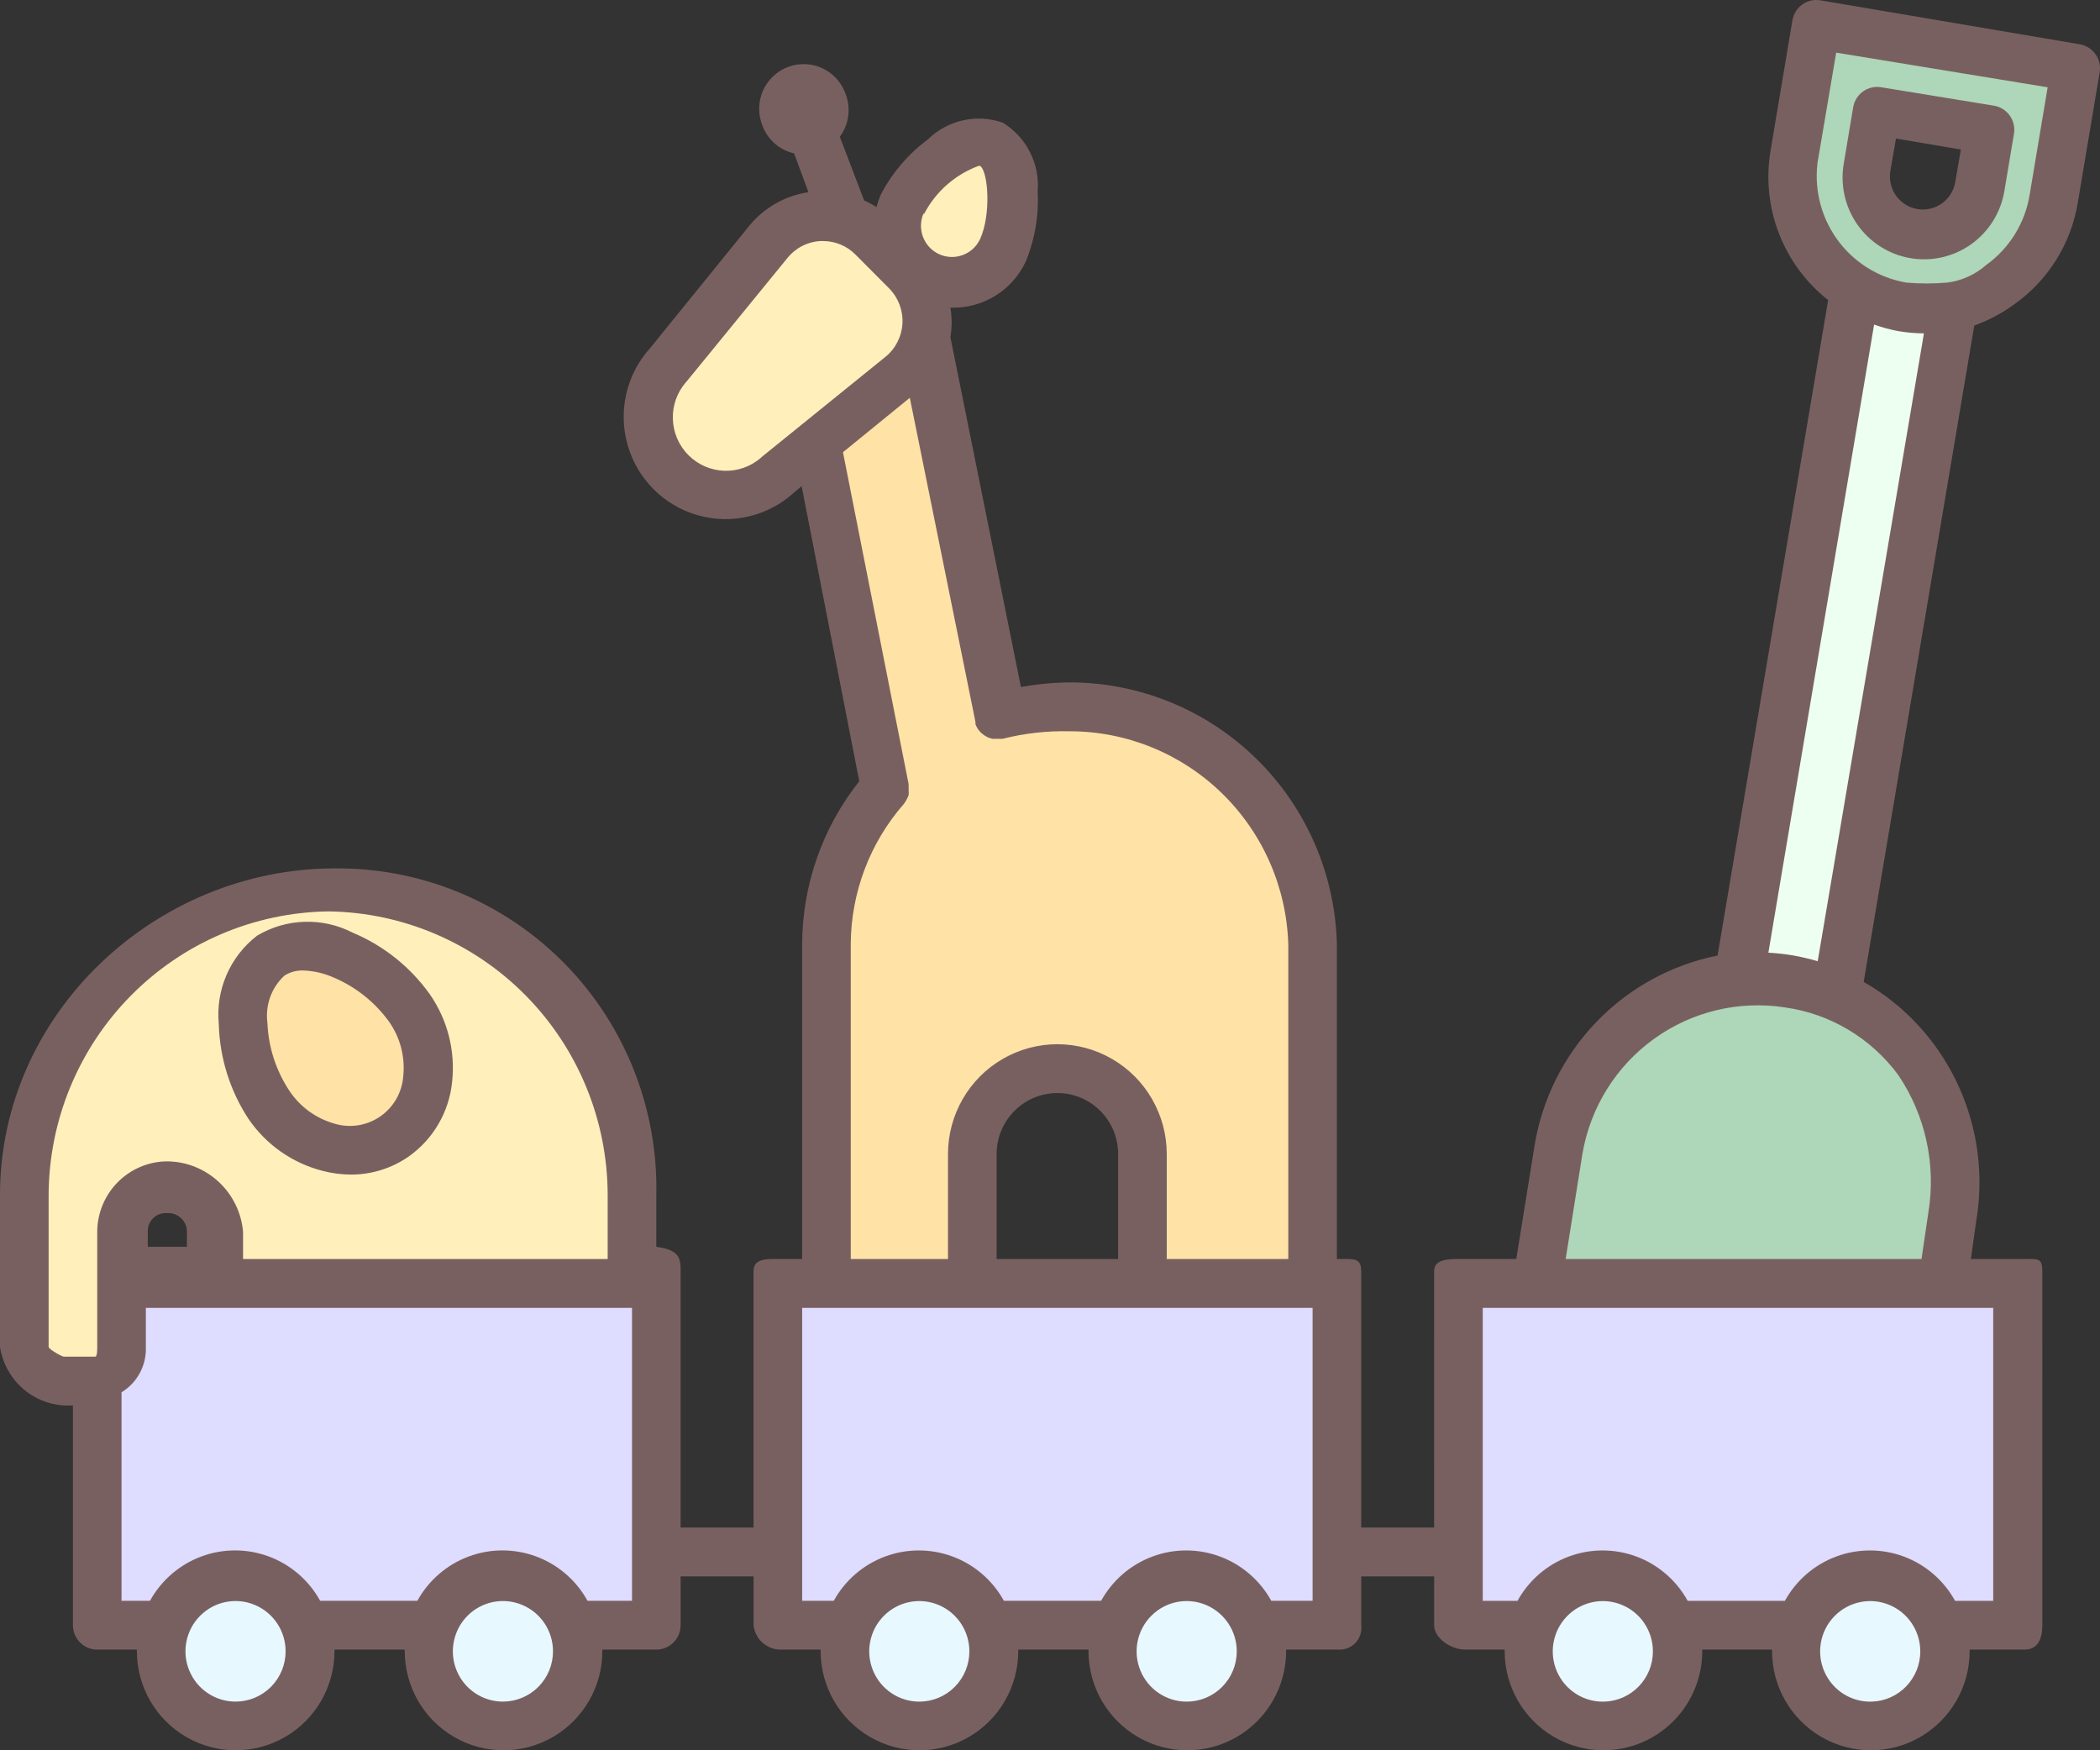
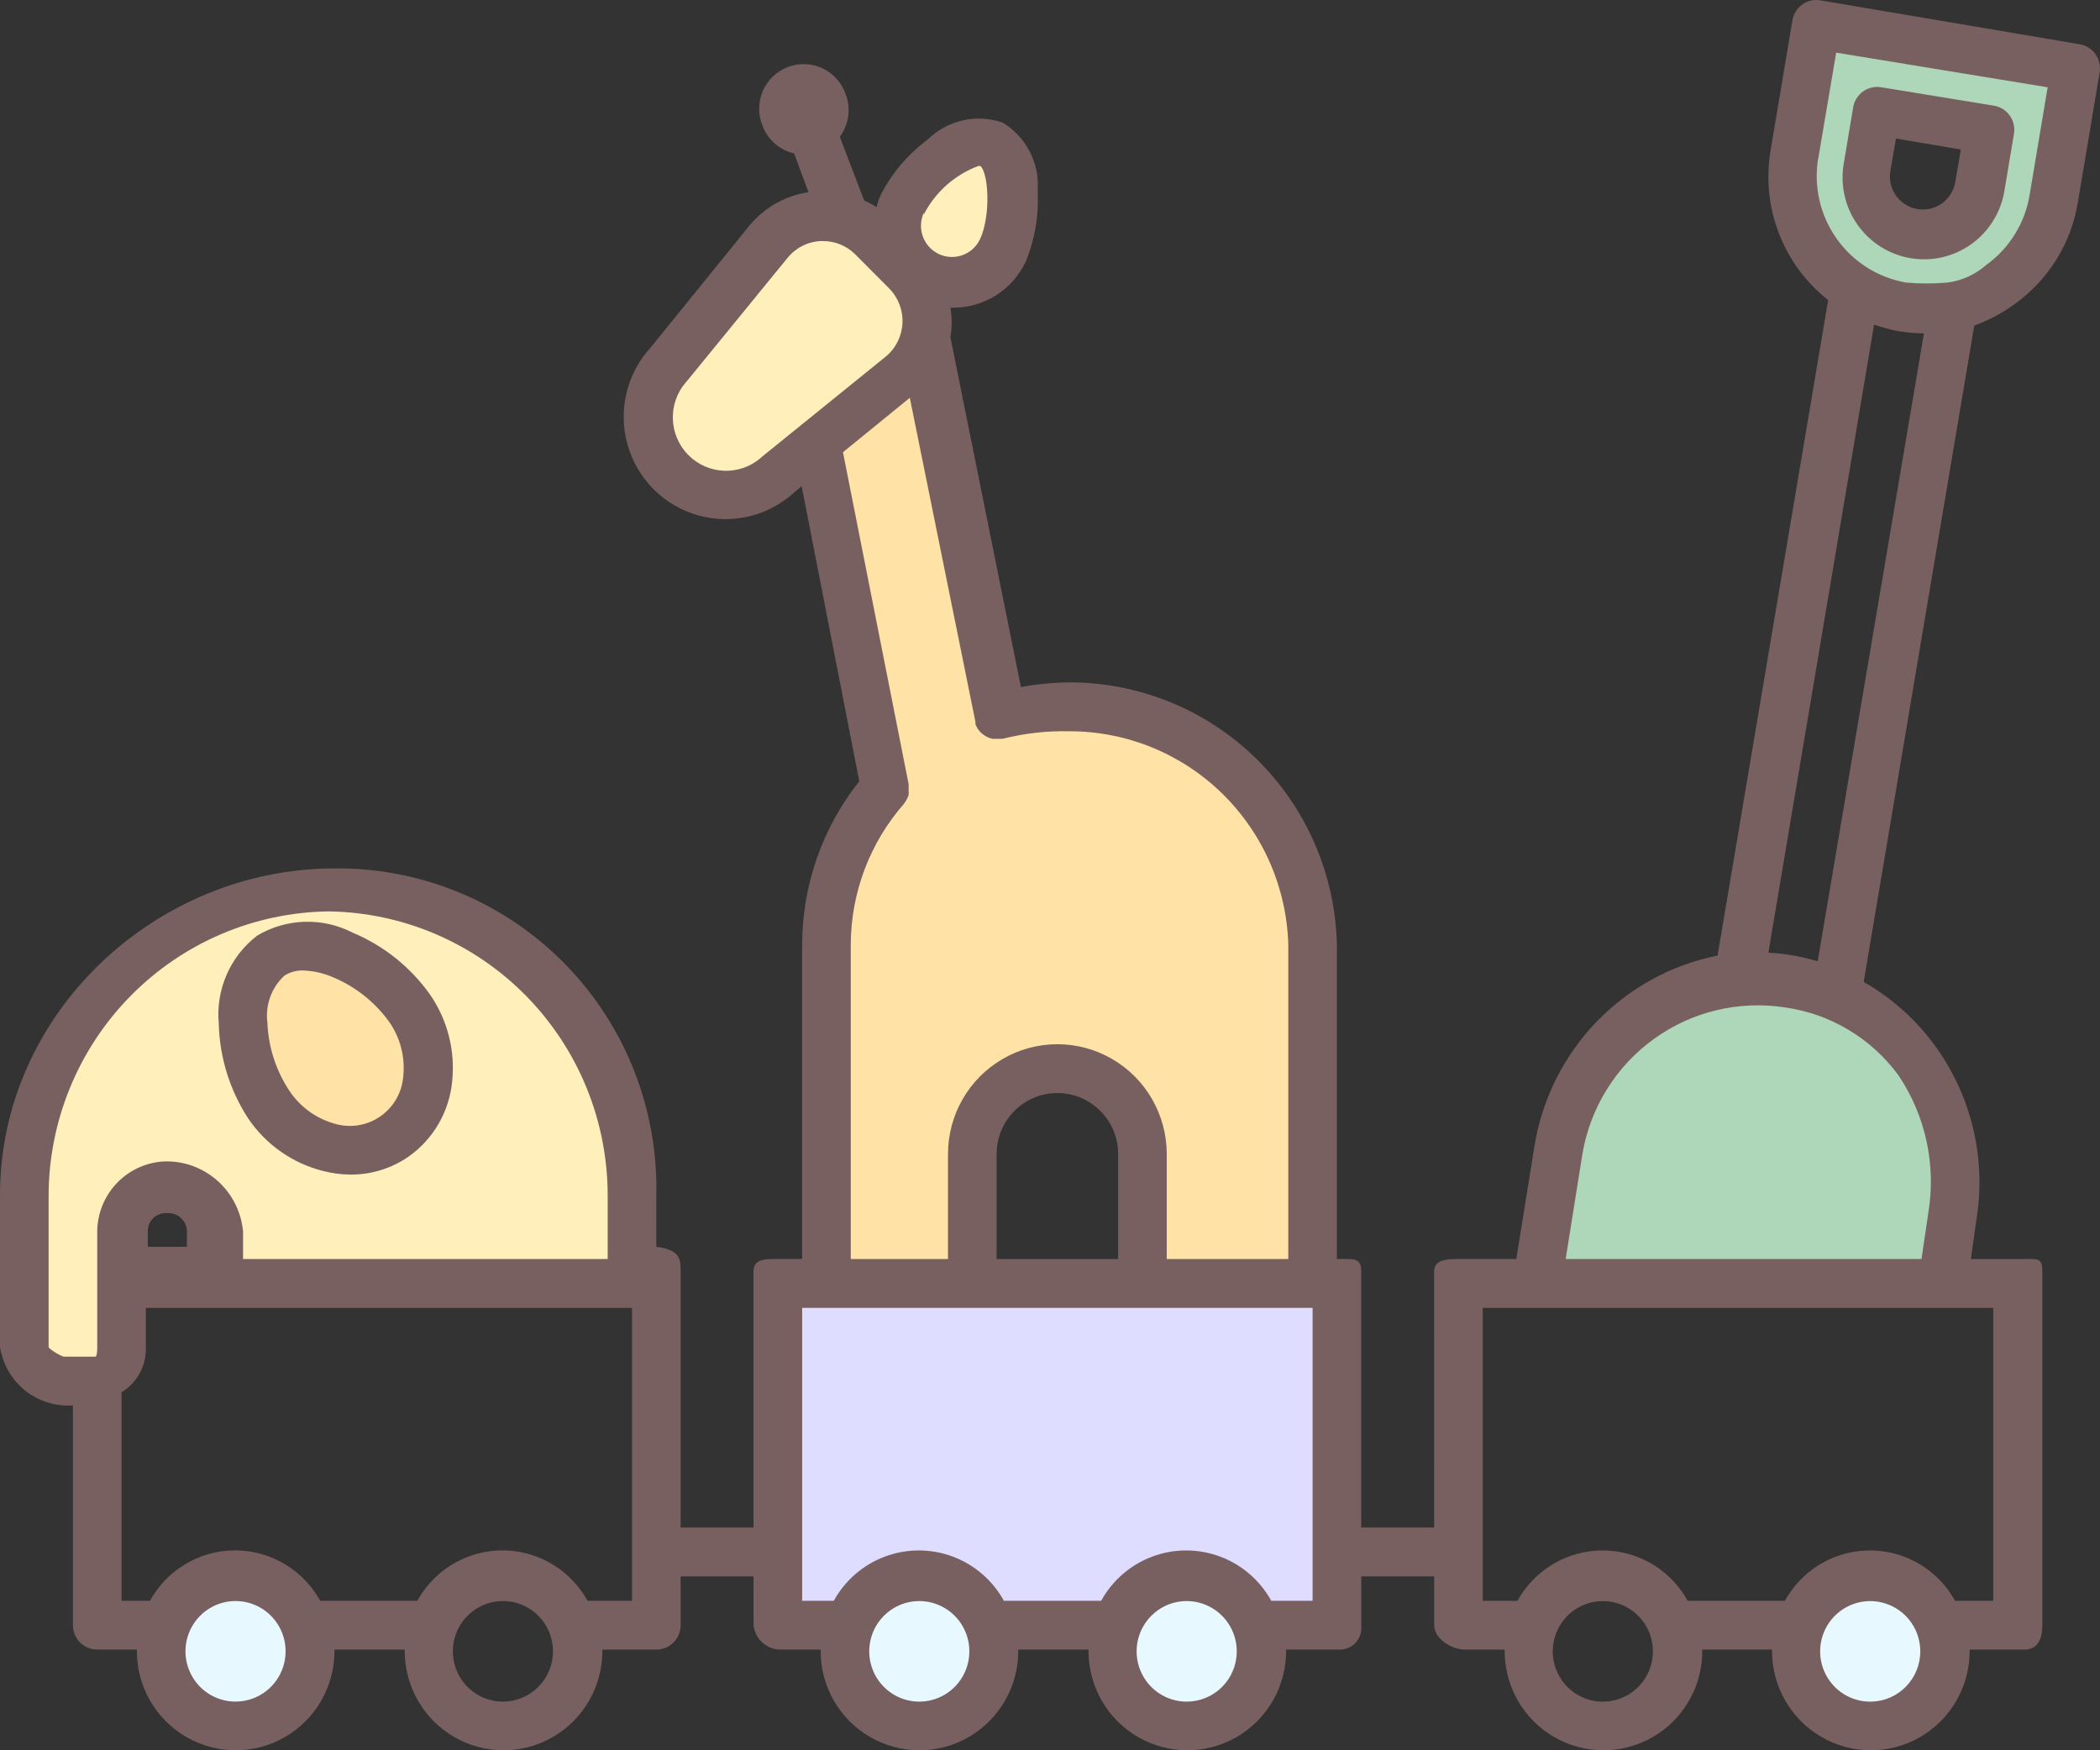
<svg xmlns="http://www.w3.org/2000/svg" width="144" height="120" viewBox="0 0 144 120" fill="none">
  <rect x="0" y="0" width="144" height="120" fill="#333333" stroke="none" />
  <path d="M2 94H8V84.5L11 81L14.5 82.5V88H43V77.5L39.5 69L28.5 61.5H17.5L8 66.5L2 75.5V94Z" fill="#FFF0BB" />
  <path d="M21.5 64.5L28.5 69.5L29.5 73.5L26 79L19 76.5L17 68L21.5 64.5Z" fill="#FFE3A6" />
  <path d="M90 88H79V77.5L73 72.5L66.5 77.5V88H57V61L60.5 53.5L56 31L63.5 24L68.5 48.5H76.5L84 52L90 60.5V88Z" fill="#FFE3A6" />
  <path d="M68 19H63.5V23.5L51.5 34L46 33L44.5 27.5L55 14.5L60.5 16.5L61.5 13.5L67.5 9L69.5 11.5L68 19Z" fill="#FFF0BB" />
  <path d="M109 72.5L105.5 87.5H134V77L127 69L118.5 67.5L109 72.5Z" fill="#AED6B8" />
-   <path d="M119 66L126 67.5L134 21.5L127 20.5L119 66Z" fill="#EDFFF1" />
  <path fill-rule="evenodd" clip-rule="evenodd" d="M135 21.5L140 16L142 4L124.5 1L122.5 14L127.5 20.5L135 21.5ZM136.5 8.5L136 12.5L133.5 15.5H129.5L127.5 12.5L128.5 7.5L136.5 8.5Z" fill="#AED6B8" />
  <path d="M91.5 88H53.5V111.5H91.5V88Z" fill="#DEDCFF" />
  <path d="M68 111V114.5L65.5 118H61L58 114.5V111L63 108.5L68 111Z" fill="#E7F8FF" />
  <path d="M86 110.5V114L83.5 117.5H79L76 114V110.5L81 108L86 110.5Z" fill="#E7F8FF" />
-   <path d="M138 88H100V111.5H138V88Z" fill="#DEDCFF" />
-   <path d="M114.5 111V114.5L112 118H107.5L104.5 114.5V111L109.5 108.5L114.5 111Z" fill="#E7F8FF" />
  <path d="M132.5 110.5V114L130 117.5H125.5L122.5 114V110.5L127.5 108L132.5 110.5Z" fill="#E7F8FF" />
-   <path d="M45 88H7V111.5H45V88Z" fill="#DEDCFF" />
  <path d="M21.5 111V114.5L19 118H14.5L11.5 114.5V111L16.5 108.5L21.5 111Z" fill="#E7F8FF" />
-   <path d="M39.5 110.5V114L37 117.5H32.5L29.5 114V110.5L34.5 108L39.5 110.5Z" fill="#E7F8FF" />
  <path fill-rule="evenodd" clip-rule="evenodd" d="M138.127 20.86C140.445 19.216 142.013 16.708 142.477 13.897L143.977 4.96C144.127 4.05 143.517 3.189 142.61 3.035L124.826 0.023C123.919 -0.129 123.062 0.485 122.909 1.395L121.409 10.332V10.333C121.089 12.238 121.287 14.196 121.982 15.998C122.677 17.801 123.844 19.383 125.359 20.575L117.776 65.513C114.61 66.146 111.712 67.733 109.47 70.063C107.227 72.392 105.745 75.354 105.225 78.552L103.974 86.317H100.457C100.412 86.317 100.367 86.317 100.321 86.317L100.243 86.317C99.365 86.311 98.34 86.303 98.34 87.154L98.341 104.728H93.34V87.154C93.34 86.307 92.902 86.311 92.104 86.316C92.035 86.317 91.964 86.317 91.89 86.317H91.673V64.778C91.565 59.968 89.585 55.391 86.158 52.029C82.731 48.666 78.13 46.784 73.339 46.785C72.22 46.798 71.106 46.904 70.006 47.103L65.171 23.119C65.197 22.968 65.216 22.817 65.23 22.665C65.243 22.532 65.251 22.399 65.255 22.266C65.262 21.873 65.234 21.481 65.171 21.095H65.339C66.385 21.102 67.413 20.807 68.299 20.247C69.185 19.687 69.893 18.882 70.338 17.931C70.965 16.405 71.244 14.759 71.156 13.11C71.23 12.18 71.045 11.247 70.621 10.417C70.198 9.586 69.551 8.89 68.755 8.408C67.877 8.102 66.932 8.048 66.025 8.252C65.118 8.457 64.285 8.91 63.621 9.562C62.298 10.542 61.211 11.805 60.438 13.261C60.299 13.563 60.187 13.876 60.105 14.198C59.833 14.027 59.549 13.876 59.255 13.746L57.587 9.378C58.2 8.55 58.357 7.468 58.005 6.5C57.745 5.71 57.177 5.059 56.432 4.699C55.685 4.338 54.825 4.297 54.048 4.585C53.272 4.874 52.645 5.468 52.312 6.229C51.981 6.992 51.972 7.857 52.287 8.625C52.645 9.582 53.46 10.293 54.454 10.516L55.438 13.177V13.178C53.851 13.412 52.408 14.229 51.387 15.471L44.603 23.839H44.604C42.966 25.633 42.371 28.15 43.032 30.492C43.693 32.832 45.514 34.662 47.847 35.325C50.178 35.989 52.685 35.392 54.471 33.748L54.97 33.33L58.921 53.563C56.39 56.749 55.008 60.702 55.004 64.778V86.317H53.554C53.483 86.317 53.412 86.317 53.341 86.316C52.494 86.311 51.671 86.305 51.671 87.154V104.728H46.67V87.154C46.67 86.351 46.67 85.699 45.003 85.48L45.004 81.932C45.128 76.066 42.907 70.393 38.834 66.185C34.762 61.976 29.179 59.583 23.336 59.538H22.952C10.685 59.538 0 69.464 0 81.933V92.343C0.163 93.415 0.686 94.399 1.485 95.13C2.282 95.862 3.305 96.295 4.384 96.36H5.001V111.423C5.001 111.867 5.176 112.293 5.489 112.607C5.802 112.921 6.226 113.097 6.668 113.097H9.385V113.197C9.385 115.628 10.675 117.873 12.772 119.088C14.868 120.304 17.452 120.304 19.548 119.088C21.644 117.873 22.936 115.628 22.936 113.197V113.097H27.753V113.197C27.753 115.628 29.045 117.873 31.141 119.088C33.237 120.304 35.82 120.304 37.916 119.088C40.012 117.873 41.304 115.628 41.304 113.197V113.097H45.005C45.447 113.097 45.87 112.921 46.183 112.607C46.495 112.293 46.671 111.866 46.671 111.423V108.076H51.672V111.423C51.775 112.386 52.591 113.111 53.555 113.097H56.272V113.197C56.272 115.628 57.563 117.873 59.66 119.088C61.757 120.304 64.339 120.304 66.435 119.088C68.531 117.873 69.823 115.628 69.823 113.197V113.097H74.64V113.197C74.64 115.628 75.932 117.873 78.028 119.088C80.125 120.304 82.707 120.304 84.803 119.088C86.9 117.873 88.191 115.628 88.191 113.197V113.097H91.958C92.369 113.072 92.749 112.878 93.012 112.561C93.273 112.244 93.393 111.831 93.342 111.423V108.076H98.343V111.423C98.343 112.343 99.526 113.097 100.46 113.097H103.176V113.197C103.176 115.628 104.467 117.873 106.564 119.088C108.66 120.304 111.244 120.304 113.34 119.088C115.436 117.873 116.727 115.628 116.727 113.197V113.097H121.511V113.197C121.511 115.628 122.803 117.873 124.899 119.088C126.995 120.304 129.578 120.304 131.674 119.088C133.77 117.873 135.062 115.628 135.062 113.197V113.097H138.829C139.745 113.097 140.046 112.344 140.046 111.423L140.045 87.155C140.045 86.309 139.791 86.311 139.038 86.317H139.035C138.97 86.317 138.901 86.318 138.828 86.318H135.146L135.512 83.707C136.204 79.608 135.264 75.401 132.895 71.99C131.563 70.071 129.821 68.476 127.795 67.322L135.379 22.315H135.378C136.36 21.965 137.286 21.474 138.129 20.859L138.127 20.86ZM3.334 92.344V81.934C3.355 76.811 5.379 71.902 8.972 68.265C12.563 64.627 17.434 62.552 22.535 62.486C27.629 62.556 32.49 64.634 36.07 68.273C39.65 71.912 41.661 76.819 41.669 81.934V86.319H16.667V84.444C16.553 83.147 15.966 81.939 15.019 81.049C14.071 80.159 12.831 79.651 11.534 79.625H11.318C10.084 79.671 8.916 80.19 8.052 81.074C7.187 81.956 6.692 83.139 6.667 84.378V92.344C6.667 92.495 6.667 93.013 6.533 93.013H4.384C4.234 93.013 3.334 92.495 3.334 92.344ZM10.135 85.482V84.377C10.143 83.715 10.675 83.182 11.335 83.172H11.551C12.251 83.172 12.818 83.742 12.818 84.444V85.482H10.135ZM16.151 116.663C14.763 116.663 13.511 115.824 12.98 114.535C12.447 113.247 12.742 111.763 13.724 110.778C14.705 109.791 16.183 109.496 17.465 110.031C18.749 110.564 19.585 111.82 19.585 113.215C19.585 114.13 19.223 115.006 18.579 115.653C17.935 116.3 17.062 116.663 16.151 116.663ZM34.487 116.663C33.097 116.663 31.845 115.824 31.314 114.535C30.783 113.247 31.077 111.763 32.058 110.778C33.041 109.791 34.517 109.496 35.801 110.031C37.083 110.564 37.92 111.82 37.92 113.215C37.92 114.13 37.559 115.006 36.914 115.653C36.27 116.3 35.397 116.663 34.487 116.663ZM43.337 109.75H40.287C39.514 108.349 38.267 107.272 36.772 106.715C35.275 106.158 33.63 106.158 32.135 106.715C30.639 107.272 29.392 108.35 28.619 109.75H21.953C21.18 108.349 19.933 107.272 18.437 106.715C16.942 106.158 15.296 106.158 13.8 106.715C12.305 107.272 11.057 108.35 10.285 109.75H8.334V95.457C9.412 94.801 10.05 93.609 10.002 92.345V89.667H43.337L43.337 109.75ZM63.338 14.721C64.131 13.169 65.476 11.975 67.105 11.373H67.205C67.771 11.758 67.971 14.72 67.205 16.394C66.701 17.46 65.435 17.917 64.372 17.416C63.31 16.91 62.855 15.638 63.355 14.571L63.338 14.721ZM52.321 31.257L52.187 31.374C50.74 32.642 48.564 32.567 47.206 31.203C45.848 29.841 45.775 27.654 47.038 26.202L47.154 26.068L53.988 17.699C54.546 16.999 55.377 16.572 56.271 16.528H56.438C57.269 16.526 58.068 16.858 58.655 17.448L60.972 19.775H60.971C61.599 20.409 61.93 21.281 61.882 22.174C61.835 23.067 61.413 23.899 60.721 24.461L52.321 31.257ZM58.337 64.731C58.357 61.185 59.654 57.767 61.988 55.106C62.118 54.925 62.224 54.729 62.304 54.521C62.311 54.459 62.314 54.397 62.314 54.334C62.314 54.279 62.31 54.224 62.304 54.17C62.308 54.134 62.31 54.098 62.311 54.062C62.312 53.997 62.31 53.932 62.304 53.867V53.751L57.804 31.005L62.387 27.273L66.889 49.5C66.886 49.55 66.886 49.601 66.889 49.651C66.907 49.7 66.928 49.748 66.951 49.795C66.986 49.867 67.026 49.936 67.071 50.002L67.221 50.187C67.307 50.274 67.403 50.354 67.505 50.42L67.705 50.537V50.538C67.822 50.591 67.946 50.63 68.072 50.655H68.739C70.242 50.275 71.789 50.1 73.339 50.136C77.247 50.134 81 51.663 83.802 54.399C86.603 57.134 88.232 60.858 88.34 64.781V86.321H80.006V79.125C80.006 76.434 78.577 73.947 76.256 72.602C73.935 71.256 71.075 71.256 68.755 72.602C66.434 73.947 65.005 76.434 65.005 79.125V86.321H58.337L58.337 64.731ZM68.339 86.321V79.124C68.339 76.813 70.205 74.94 72.506 74.94C74.807 74.94 76.673 76.813 76.673 79.124V86.321H68.339ZM63.038 116.665C61.65 116.665 60.398 115.826 59.866 114.537C59.335 113.249 59.628 111.765 60.61 110.78C61.593 109.793 63.069 109.498 64.352 110.033C65.635 110.566 66.471 111.823 66.471 113.218C66.471 114.132 66.11 115.008 65.466 115.655C64.823 116.302 63.948 116.665 63.038 116.665ZM81.373 116.665C79.984 116.665 78.732 115.826 78.2 114.537C77.669 113.249 77.963 111.765 78.946 110.78C79.927 109.793 81.404 109.498 82.687 110.033C83.969 110.566 84.807 111.823 84.807 113.218C84.807 114.132 84.445 115.008 83.801 115.655C83.157 116.302 82.284 116.665 81.373 116.665ZM90.007 109.752H87.174C86.401 108.352 85.154 107.274 83.658 106.717C82.163 106.16 80.518 106.16 79.022 106.717C77.526 107.274 76.279 108.352 75.506 109.752H68.839C68.067 108.352 66.82 107.274 65.323 106.717C63.828 106.16 62.183 106.16 60.687 106.717C59.192 107.274 57.944 108.352 57.172 109.752H55.005V89.669H90.007L90.007 109.752ZM124.676 10.889L125.91 3.608L140.411 5.984L139.177 13.349C138.862 15.29 137.788 17.026 136.194 18.169C135.444 18.829 134.515 19.248 133.527 19.374C132.59 19.455 131.647 19.455 130.71 19.374C128.784 19.043 127.068 17.958 125.937 16.358C124.806 14.758 124.352 12.773 124.677 10.839L124.676 10.889ZM110.008 116.665C108.613 116.706 107.332 115.895 106.768 114.612C106.203 113.33 106.469 111.832 107.439 110.823C108.41 109.816 109.891 109.497 111.186 110.019C112.483 110.541 113.335 111.799 113.342 113.201C113.352 115.073 111.872 116.61 110.008 116.665ZM128.344 116.665C126.947 116.706 125.666 115.895 125.102 114.612C124.538 113.33 124.803 111.832 125.774 110.823C126.744 109.816 128.225 109.497 129.521 110.019C130.818 110.541 131.669 111.799 131.677 113.201C131.686 115.073 130.207 116.61 128.344 116.665ZM136.678 109.753H134.061C133.288 108.352 132.041 107.274 130.545 106.717C129.05 106.161 127.404 106.161 125.908 106.717C124.413 107.274 123.165 108.352 122.393 109.753H115.726C114.953 108.352 113.706 107.274 112.211 106.717C110.714 106.161 109.069 106.161 107.574 106.717C106.078 107.274 104.83 108.352 104.058 109.753H101.675V89.669H136.677L136.678 109.753ZM130.177 73.718C132.039 76.485 132.772 79.863 132.227 83.157L131.76 86.321H107.359L108.509 79.107C109.048 75.942 110.804 73.117 113.398 71.239C115.992 69.361 119.216 68.58 122.376 69.065C125.495 69.495 128.308 71.174 130.177 73.718ZM122.926 65.5C122.375 65.408 121.818 65.347 121.26 65.316L128.51 22.252C129.053 22.447 129.61 22.599 130.177 22.704C130.755 22.802 131.34 22.852 131.927 22.855L124.643 65.901C124.079 65.735 123.506 65.602 122.926 65.5ZM130.992 17.698C132.456 17.95 133.959 17.606 135.17 16.743C136.38 15.879 137.199 14.567 137.443 13.096L138.093 9.213C138.18 8.761 138.076 8.293 137.809 7.919C137.54 7.544 137.131 7.298 136.676 7.237L128.993 5.982C128.086 5.832 127.229 6.445 127.075 7.355L126.425 11.238C126.179 12.702 126.522 14.206 127.378 15.416C128.235 16.628 129.534 17.448 130.992 17.698ZM130.009 9.497L134.459 10.25L134.076 12.477C133.869 13.711 132.705 14.542 131.476 14.334C130.247 14.126 129.418 12.957 129.625 11.723L130.009 9.497ZM24.052 80.53C23.406 80.526 22.762 80.442 22.136 80.279C20.048 79.749 18.227 78.469 17.018 76.68C15.76 74.751 15.062 72.508 15.002 70.203C14.78 67.863 15.775 65.572 17.635 64.145C19.64 62.953 22.113 62.877 24.186 63.944C26.303 64.83 28.132 66.29 29.469 68.161C30.689 69.912 31.233 72.046 31.003 74.169C30.798 76.239 29.701 78.117 28.003 79.307C26.84 80.109 25.463 80.535 24.052 80.53ZM20.803 66.537C20.343 66.521 19.891 66.642 19.503 66.889C18.613 67.711 18.179 68.916 18.336 70.119C18.402 71.778 18.92 73.388 19.835 74.772C20.561 75.871 21.655 76.673 22.919 77.032C23.988 77.361 25.149 77.182 26.071 76.546C26.993 75.911 27.575 74.887 27.653 73.767C27.788 72.445 27.438 71.119 26.669 70.035C25.704 68.704 24.396 67.663 22.886 67.023C22.229 66.728 21.521 66.563 20.803 66.537Z" fill="#796060" />
</svg>